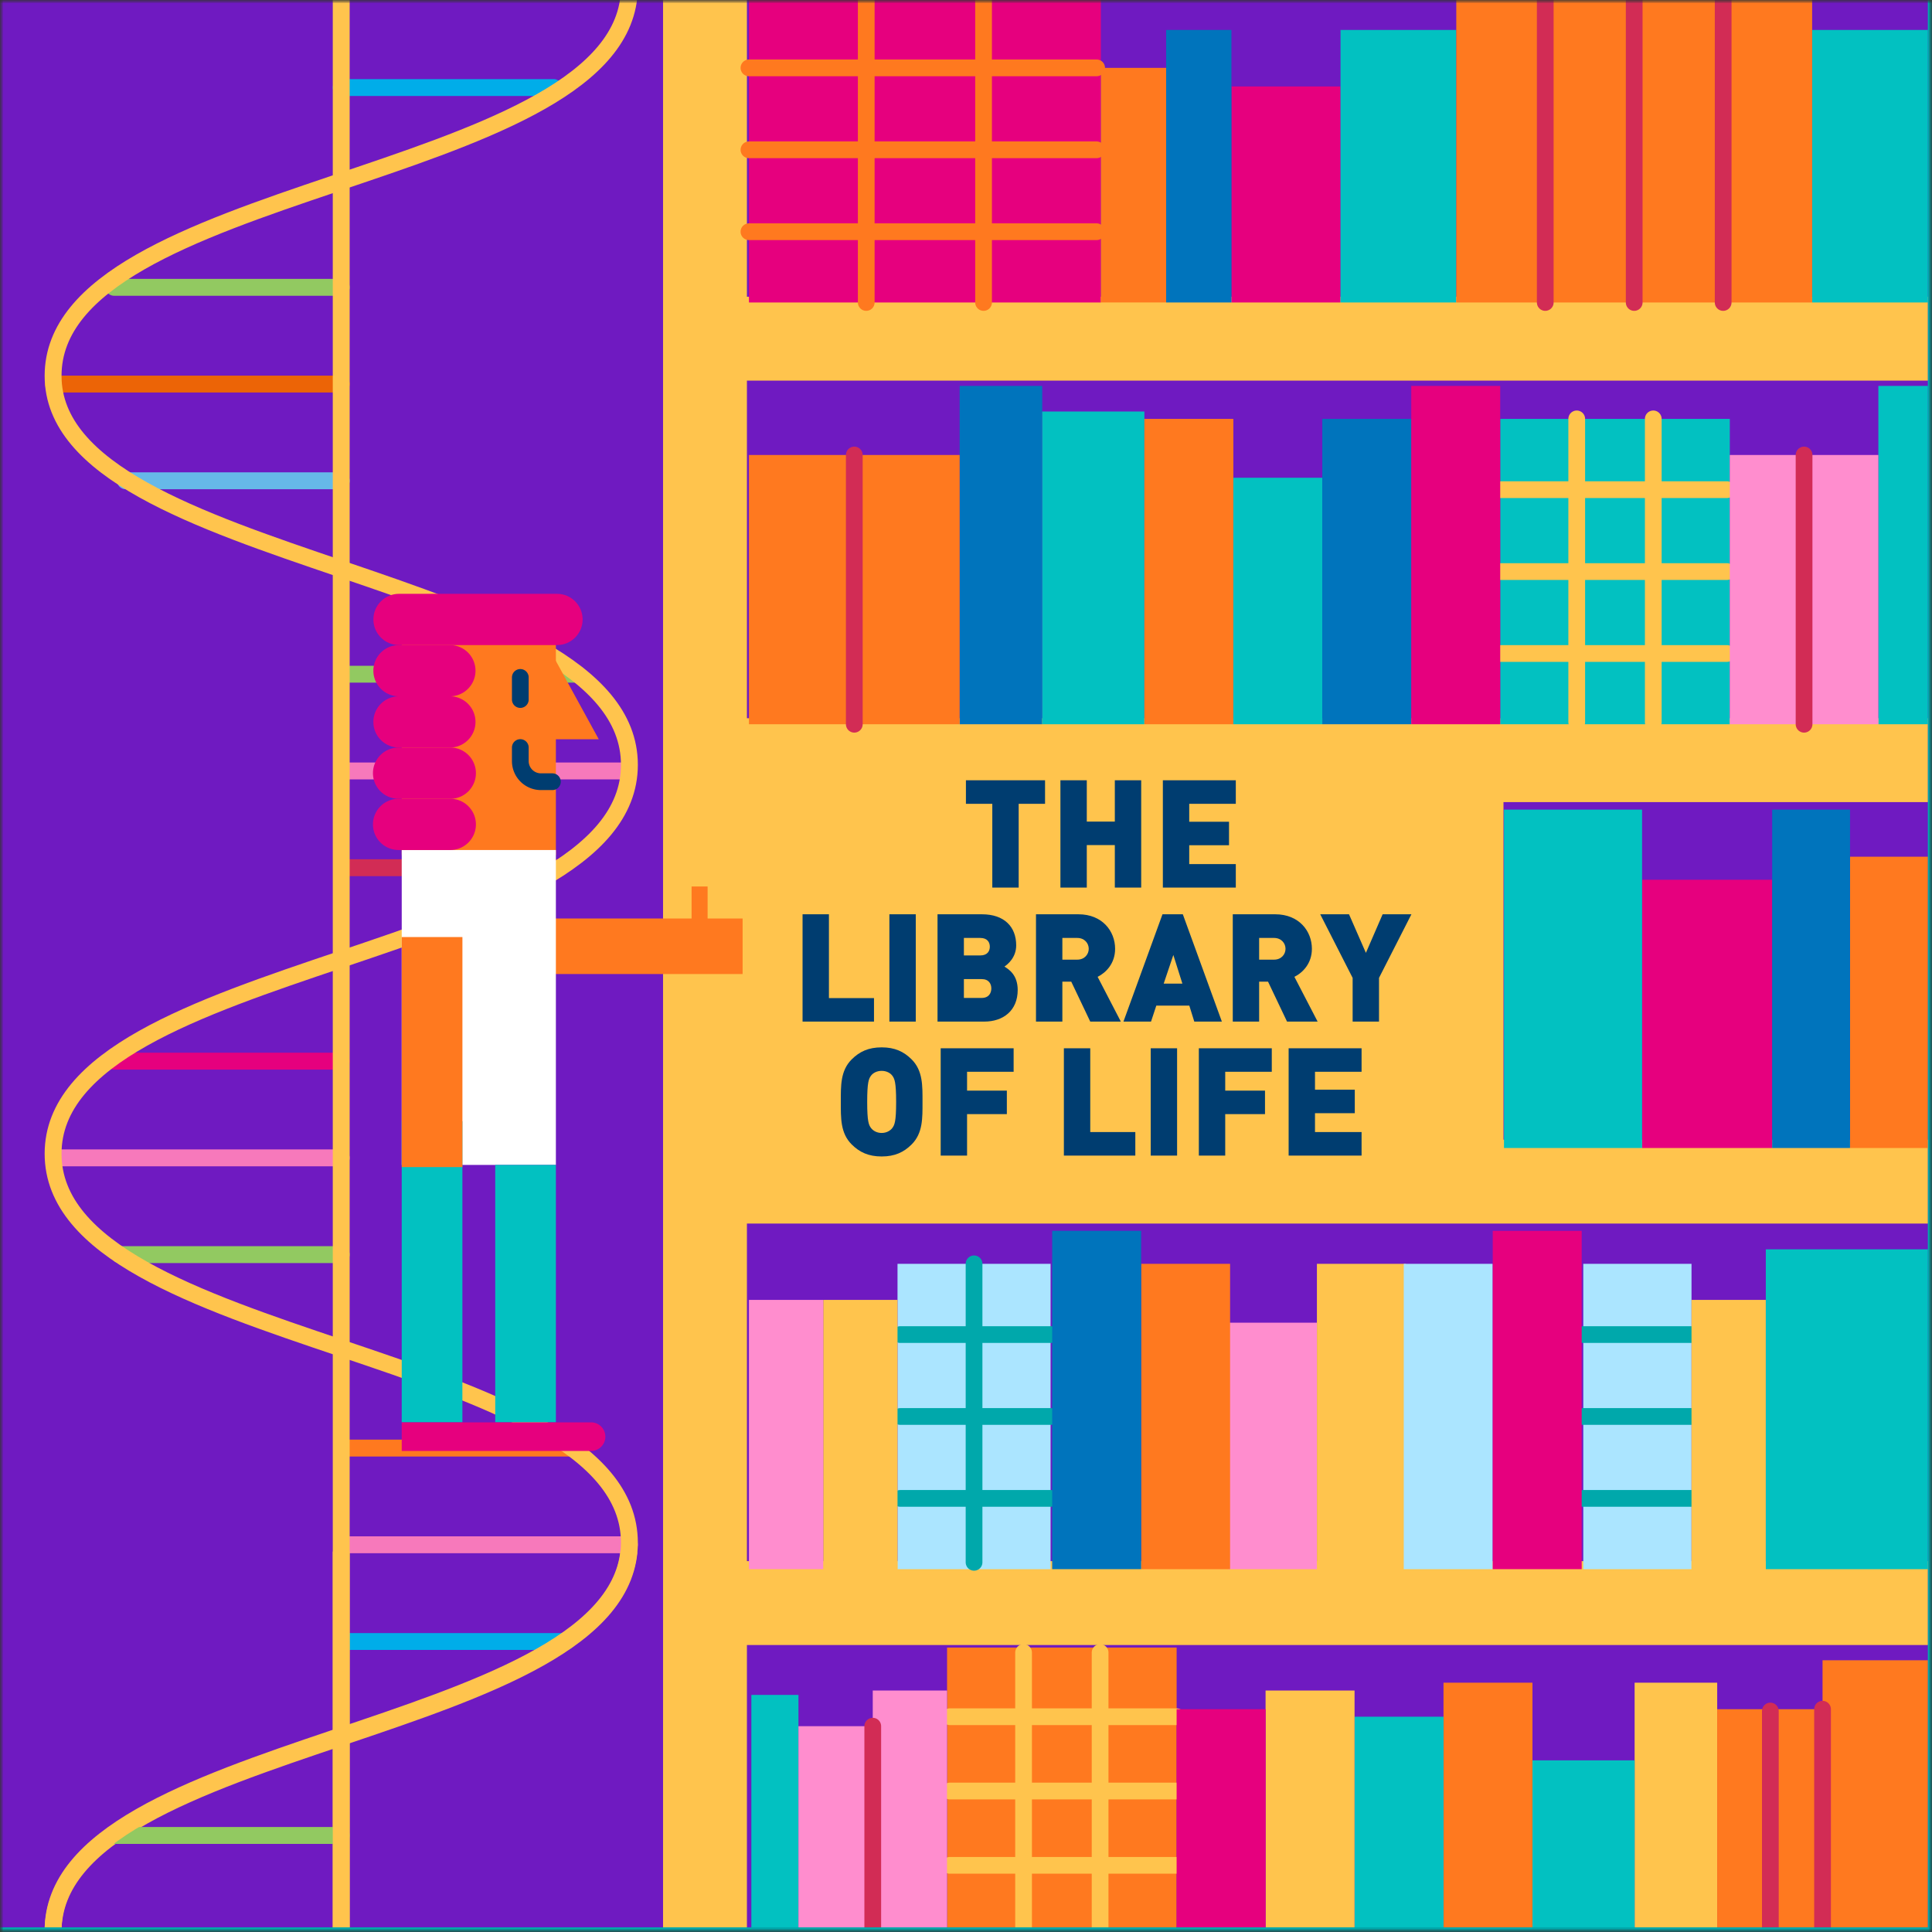
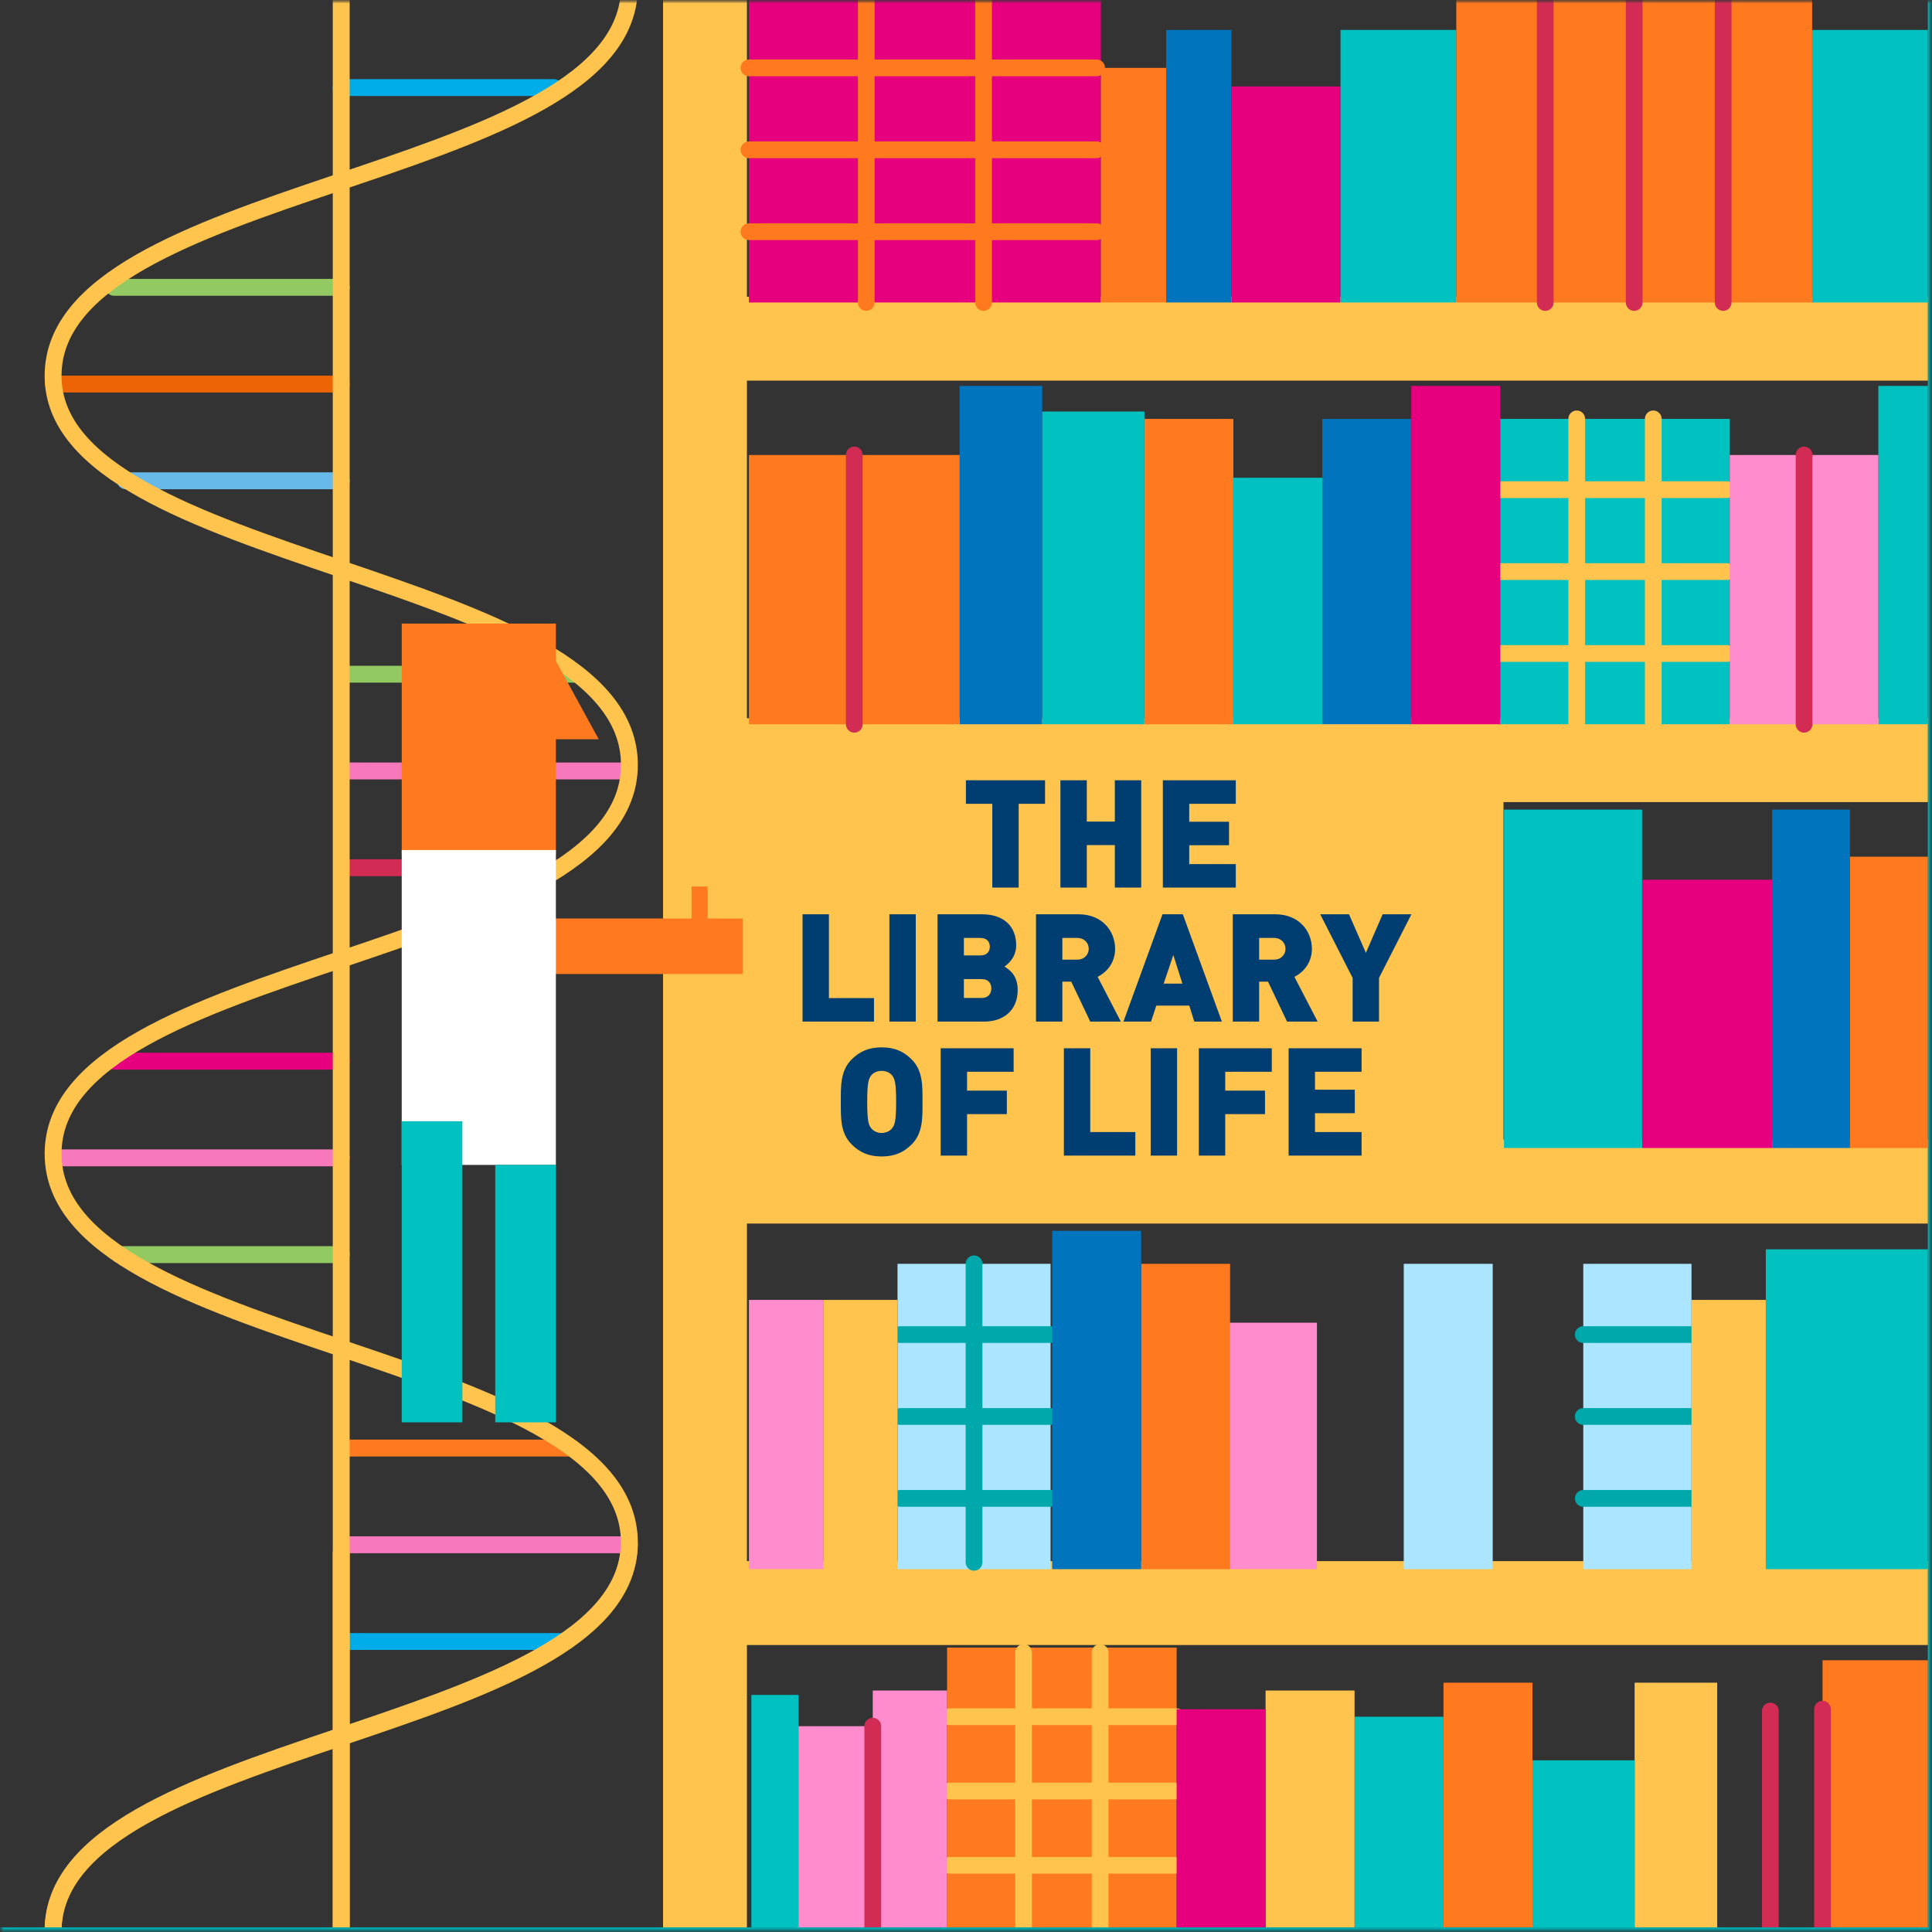
<svg xmlns="http://www.w3.org/2000/svg" fill="none" viewBox="0 0 288 288">
  <rect x="0" y="0" width="288" height="288" fill="#333333" stroke="none" />
  <mask id="a" width="288" height="288" x="0" y="0" maskUnits="userSpaceOnUse" style="mask-type:luminance">
    <path fill="#fff" d="M288 0H0v288h288V0Z" />
  </mask>
  <g mask="url(#a)">
    <mask id="b" width="288" height="288" x="0" y="0" maskUnits="userSpaceOnUse" style="mask-type:luminance">
      <path fill="#fff" d="M288 0H0v288h288V0Z" />
    </mask>
    <g mask="url(#b)">
-       <path fill="#6F1AC1" d="M293.741-7.095H-6.657v301.083h300.398V-7.095Z" />
      <path fill="#00A8AB" d="M-.317-.755H287.4v288.404H-.317V-.755ZM-13 300.328h313.081V-13.094H-13v313.422Z" />
      <mask id="c" width="314" height="538" x="-13" y="-14" maskUnits="userSpaceOnUse" style="mask-type:luminance">
        <path fill="#fff" d="M300.081-13.094H-13V523.37h313.081V-13.094Z" />
      </mask>
      <g stroke="#FFC44D" stroke-miterlimit="10" stroke-width="12.504" mask="url(#c)">
        <path d="M105.091-.755V287.63M105.091 50.487h182.297M105.091 113.316h182.297M105.091 176.142h182.297M105.091 238.968h182.297" />
      </g>
      <path fill="#FFC44D" d="M224.121 110.777H105.485v70.217h118.636v-70.217Z" />
      <path fill="#003D70" d="M155.784 119.821h-3.932v12.492h-3.931v-12.492h-3.932v-3.504h11.795v3.504Zm14.333 12.492h-3.932v-6.336h-4.179v6.336h-3.931v-15.996h3.931v6.155h4.179v-6.155h3.932v15.996Zm14.102 0h-10.874v-15.996h10.874v3.504h-6.942v2.674h5.931V126h-5.931v2.808h6.942v3.505ZM130.285 152.287h-10.649v-15.996h3.931v12.491h6.718v3.505Zm6.227 0h-3.932v-15.996h3.932v15.996Zm15.195-4.718c0 3.056-2.134 4.718-4.988 4.718h-6.964v-15.996h6.627c3.325 0 5.1 1.865 5.1 4.628 0 1.82-1.258 2.831-1.752 3.168.651.404 1.977 1.236 1.977 3.482Zm-3.932-.224c0-.674-.359-1.393-1.438-1.393h-2.651v2.808h2.651c1.079 0 1.438-.741 1.438-1.415Zm-.224-6.224c0-.629-.337-1.303-1.416-1.303h-2.449v2.606h2.449c1.079 0 1.416-.674 1.416-1.303Zm19.53 11.166h-4.56l-2.831-5.953h-1.326v5.953h-3.931v-15.996h6.335c3.55 0 5.46 2.516 5.46 5.145 0 2.179-1.348 3.55-2.606 4.179l3.459 6.672Zm-4.785-10.851c0-.832-.629-1.618-1.707-1.618h-2.225v3.235h2.225c1.078 0 1.707-.786 1.707-1.617Zm19.846 10.851h-4.112l-.741-2.381h-4.92l-.787 2.381h-4.111l5.819-15.996h3.033l5.819 15.996Zm-5.886-5.661-1.348-4.269-1.438 4.269h2.786Zm20.159 5.661h-4.56l-2.831-5.953h-1.326v5.953h-3.931v-15.996h6.335c3.55 0 5.46 2.516 5.46 5.145 0 2.179-1.348 3.55-2.607 4.179l3.46 6.672Zm-4.785-10.851c0-.832-.629-1.618-1.708-1.618h-2.224v3.235h2.224c1.079 0 1.708-.786 1.708-1.617Zm18.767-5.145-4.83 9.481v6.515h-3.932v-6.515l-4.83-9.481h4.291l2.516 5.751 2.494-5.751h4.291ZM137.517 164.26c0 2.404.067 4.651-1.618 6.336-1.168 1.168-2.516 1.797-4.471 1.797-1.954 0-3.302-.629-4.471-1.797-1.685-1.685-1.617-3.932-1.617-6.336 0-2.403-.068-4.65 1.617-6.335 1.169-1.168 2.517-1.797 4.471-1.797 1.955 0 3.303.629 4.471 1.797 1.685 1.685 1.618 3.932 1.618 6.335Zm-3.932 0c0-2.92-.225-3.459-.584-3.931-.292-.382-.854-.697-1.573-.697s-1.28.315-1.572.697c-.36.472-.584 1.011-.584 3.931 0 2.921.224 3.438.584 3.91.292.382.853.719 1.572.719.719 0 1.281-.337 1.573-.719.359-.472.584-.989.584-3.91Zm17.516-4.493h-6.942v2.808h5.931v3.505h-5.931v6.179h-3.932v-15.997h10.874v3.505Zm18.139 12.492h-10.649v-15.997h3.932v12.492h6.717v3.505Zm6.228 0h-3.932v-15.997h3.932v15.997Zm14.116-12.492h-6.942v2.808h5.931v3.505h-5.931v6.179h-3.932v-15.997h10.874v3.505Zm13.384 12.492h-10.874v-15.997h10.874v3.505h-6.943v2.674h5.932v3.504h-5.932v2.809h6.943v3.505Z" />
      <path fill="#E6007E" d="M129.132-.43h-17.488v45.52h17.488V-.43Z" />
      <path fill="#E6007E" d="M146.618-.43h-17.489v45.52h17.489V-.43ZM164.107-.43h-17.489v45.52h17.489V-.43Z" />
      <path stroke="#FF791F" stroke-linecap="round" stroke-linejoin="round" stroke-width="2.495" d="M111.644 10.118h51.83M111.644 22.331h51.83M111.644 34.541h51.83M146.618 45.09V-.43M129.129 45.09V-.43" />
      <path fill="#FF791F" d="M173.837 10.118h-9.73v34.968h9.73V10.118Z" />
      <path fill="#E6007E" d="M199.826 12.886h-16.258v32.203h16.258V12.886Z" />
      <path fill="#02C1C1" d="M217.086 4.464h-17.257v40.625h17.257V4.464ZM287.388 4.464h-17.257v40.625h17.257V4.464Z" />
      <path fill="#FF791F" d="M230.348-.43h-13.262v45.52h13.262V-.43ZM243.61-.43h-13.262v45.52h13.262V-.43Z" />
      <path fill="#0074BC" d="M183.568 4.464h-9.731v40.625h9.731V4.464Z" />
      <path fill="#FF791F" d="M287.388 127.708h-11.606v43.424h11.606v-43.424Z" />
      <path fill="#E6007E" d="M264.174 131.143h-19.393v39.989h19.393v-39.989Z" />
      <path fill="#02C1C1" d="M244.781 120.686h-20.585v50.446h20.585v-50.446Z" />
      <path fill="#0074BC" d="M275.779 120.686h-11.605v50.446h11.605v-50.446Z" />
      <path stroke="#D22C55" stroke-linecap="round" stroke-linejoin="round" stroke-width="2.495" d="M230.348 45.09V-.43" />
      <path fill="#FF791F" d="M256.869-.43h-13.262v45.52h13.262V-.43Z" />
      <path stroke="#D22C55" stroke-linecap="round" stroke-linejoin="round" stroke-width="2.495" d="M243.607 45.09V-.43" />
      <path fill="#FF791F" d="M270.132-.43h-13.263v45.52h13.263V-.43Z" />
      <path stroke="#D22C55" stroke-linecap="round" stroke-linejoin="round" stroke-width="2.495" d="M256.869 45.09V-.43" />
      <path fill="#ABE5FF" d="M156.608 188.396H145.2v45.518h11.408v-45.518ZM145.2 188.396h-11.409v45.518H145.2v-45.518Z" />
      <path stroke="#00A8AB" stroke-linecap="round" stroke-linejoin="round" stroke-width="2.495" d="M156.605 198.943h-22.401M156.605 211.153h-22.401M156.605 223.364h-22.401" />
      <path fill="#FF8DCE" d="M196.313 197.171h-13.262v36.743h13.262v-36.743Z" />
      <path fill="#FF791F" d="M183.367 188.396h-13.262v45.518h13.262v-45.518Z" />
      <path fill="#0074BC" d="M170.108 183.477h-13.262v50.434h13.262v-50.434Z" />
      <path fill="#FFC44D" d="M133.791 193.774h-11.074v40.137h11.074v-40.137Z" />
      <path fill="#FF8DCE" d="M122.717 193.774h-11.073v40.137h11.073v-40.137Z" />
      <path fill="#ABE5FF" d="M252.151 188.396h-16.136v45.518h16.136v-45.518Z" />
      <path stroke="#00A8AB" stroke-linecap="round" stroke-linejoin="round" stroke-width="2.495" d="M236.015 198.943h16.136M236.015 211.153h16.136M236.015 223.364h16.136" />
-       <path fill="#FFC44D" d="M209.572 188.396H196.31v45.518h13.262v-45.518Z" />
      <path fill="#ABE5FF" d="M222.518 188.396h-13.262v45.518h13.262v-45.518Z" />
-       <path fill="#E6007E" d="M235.78 183.477h-13.262v50.434h13.262v-50.434Z" />
      <path fill="#FFC44D" d="M263.225 193.774h-11.074v40.137h11.074v-40.137Z" />
      <path fill="#02C1C1" d="M287.388 186.235h-24.16v47.679h24.16v-47.679ZM235.041 62.443h-11.408v45.519h11.408V62.443ZM246.45 62.443h-11.409v45.519h11.409V62.443ZM257.859 62.443H246.45v45.519h11.409V62.443Z" />
      <path stroke="#FFC44D" stroke-linecap="round" stroke-linejoin="round" stroke-width="2.495" d="M223.633 72.994h33.813M223.633 85.204h33.813M223.633 97.414h33.813" />
      <path fill="#0074BC" d="M155.362 57.528h-12.31v50.434h12.31V57.528Z" />
      <path fill="#02C1C1" d="M170.591 61.344h-15.229v46.618h15.229V61.344Z" />
      <path fill="#FF791F" d="M183.853 62.443h-13.262v45.519h13.262V62.443Z" />
      <path fill="#02C1C1" d="M197.112 71.219H183.85v36.743h13.262V71.219ZM287.388 57.528h-7.382v50.434h7.382V57.528Z" />
      <path fill="#0074BC" d="M210.374 62.443h-13.262v45.519h13.262V62.443Z" />
      <path fill="#E6007E" d="M223.636 57.528h-13.262v50.434h13.262V57.528Z" />
      <path fill="#FF791F" d="M127.348 67.825h-15.704v40.137h15.704V67.825Z" />
      <path fill="#FF791F" d="M143.052 67.825h-15.704v40.137h15.704V67.825Z" />
      <path stroke="#D22C55" stroke-linecap="round" stroke-linejoin="round" stroke-width="2.495" d="M127.348 107.962V67.825" />
      <path fill="#FF8DCE" d="M268.929 67.825h-11.074v40.137h11.074V67.825ZM280.003 67.825h-11.074v40.137h11.074V67.825Z" />
      <path stroke="#D22C55" stroke-linecap="round" stroke-linejoin="round" stroke-width="2.495" d="M268.929 107.962V67.825" />
      <path stroke="#FFC44D" stroke-linecap="round" stroke-linejoin="round" stroke-width="2.495" d="M235.041 62.443v45.212M246.45 62.443v45.212" />
      <path fill="#FF791F" d="M175.399 245.599h-11.408v42.031h11.408v-42.031ZM163.991 245.599h-11.409v42.031h11.409v-42.031Z" />
      <path fill="#FF791F" d="M152.585 245.599h-11.408v42.031h11.408v-42.031Z" />
      <path stroke="#FFC44D" stroke-linecap="round" stroke-linejoin="round" stroke-width="2.495" d="M175.396 255.908h-33.809M175.396 266.985h-33.809M175.396 278.062h-33.809" />
      <path fill="#FFC44D" d="M255.98 250.836h-12.31v36.794h12.31v-36.794Z" />
      <path fill="#02C1C1" d="M243.67 262.411h-15.228v25.219h15.228v-25.219Z" />
      <path fill="#FF791F" d="M228.442 250.836H215.18v36.794h13.262v-36.794Z" />
      <path fill="#02C1C1" d="M215.183 255.908H201.92v31.722h13.263v-31.722ZM119.026 252.659h-7.022v34.971h7.022v-34.971Z" />
      <path fill="#FFC44D" d="M201.921 252.004h-13.263v35.626h13.263v-35.626Z" />
      <path fill="#E6007E" d="M188.659 254.788h-13.263v32.842h13.263v-32.842Z" />
      <path fill="#FF791F" d="M287.388 247.493h-15.704v40.137h15.704v-40.137Z" />
-       <path fill="#FF791F" d="M271.684 254.788H255.98v32.842h15.704v-32.842Z" />
      <path stroke="#D22C55" stroke-linecap="round" stroke-linejoin="round" stroke-width="2.495" d="M271.684 287.63v-32.842M263.904 287.899V255.06" />
      <path fill="#FF8DCE" d="M141.173 252.004H130.1v35.626h11.073v-35.626ZM130.1 257.32h-11.074v30.31H130.1v-30.31Z" />
      <path stroke="#D22C55" stroke-linecap="round" stroke-linejoin="round" stroke-width="2.495" d="M130.1 287.63v-30.31" />
      <path stroke="#FFC44D" stroke-linecap="round" stroke-linejoin="round" stroke-width="2.495" d="M163.991 246.341v40.979M152.582 246.341v40.979" />
      <path stroke="#00A8AB" stroke-linecap="round" stroke-linejoin="round" stroke-width="2.495" d="M145.2 188.396v44.495" />
      <path stroke="#00ADE9" stroke-linecap="round" stroke-linejoin="round" stroke-width="2.517" d="M51.539 244.697H84.39" />
      <path stroke="#F779BB" stroke-linecap="round" stroke-linejoin="round" stroke-width="2.517" d="M51.539 230.28H93.82" />
      <path stroke="#FF791F" stroke-linecap="round" stroke-linejoin="round" stroke-width="2.517" d="M51.539 215.859h33.718" />
      <path stroke="#92C961" stroke-linecap="round" stroke-linejoin="round" stroke-width="2.517" d="M17.795 187.021h33.07" />
      <path stroke="#F779BB" stroke-linecap="round" stroke-linejoin="round" stroke-width="2.517" d="M7.976 172.601h42.89" />
      <path stroke="#E6007E" stroke-linecap="round" stroke-linejoin="round" stroke-width="2.517" d="M16.996 158.183h33.87" />
      <path stroke="#D22C55" stroke-linecap="round" stroke-linejoin="round" stroke-width="2.517" d="M51.858 129.345h31.627" />
      <path stroke="#F779BB" stroke-linecap="round" stroke-linejoin="round" stroke-width="2.517" d="M51.858 114.925h41.846" />
      <path stroke="#92C961" stroke-linecap="round" stroke-linejoin="round" stroke-width="2.517" d="M51.858 100.505h34.197" />
      <path stroke="#66B9E8" stroke-linecap="round" stroke-linejoin="round" stroke-width="2.517" d="M18.715 71.667h32.15" />
      <path stroke="#EC6406" stroke-linecap="round" stroke-linejoin="round" stroke-width="2.517" d="M7.964 57.25h42.901" />
      <path stroke="#92C961" stroke-linecap="round" stroke-linejoin="round" stroke-width="2.517" d="M16.996 42.829h33.87" />
      <path stroke="#00ADE9" stroke-linecap="round" stroke-linejoin="round" stroke-width="2.517" d="M50.865 13.052h31.678" />
      <path stroke="#FFC44D" stroke-linejoin="round" stroke-width="2.517" d="M50.865-.43v288.385" />
      <mask id="d" width="314" height="538" x="-13" y="-14" maskUnits="userSpaceOnUse" style="mask-type:luminance">
        <path fill="#fff" d="M300.081-13.094H-13V523.37h313.081V-13.094Z" />
      </mask>
      <g stroke-linejoin="round" stroke-width="2.517" mask="url(#d)">
        <path stroke="#FFC44D" d="M93.742-.427C90.792 27.05 7.914 27.557 7.914 56.028c0 28.472 85.91 28.988 85.91 57.98 0 28.991-85.91 28.988-85.91 57.976s85.91 28.991 85.91 57.986c0 28.994-85.91 28.991-85.91 57.985" />
        <path stroke="#EC6406" stroke-linecap="round" d="M7.964 288.966h42.901" />
-         <path stroke="#92C961" stroke-linecap="round" d="M16.996 273.61h33.87" />
        <path stroke="#FFC44D" d="M50.865 231.291v288.385M93.742 231.294c-2.95 27.476-85.828 27.983-85.828 56.455 0 28.471 85.91 28.988 85.91 57.979s-85.91 28.988-85.91 57.976c0 28.989 85.91 28.992 85.91 57.986 0 28.995-85.91 28.991-85.91 57.986" />
      </g>
      <path fill="#FF791F" d="M110.701 136.919H76.247v8.278H110.7v-8.278Z" />
      <path fill="#FF791F" d="M105.482 132.148h-2.388v11.193h2.388v-11.193ZM82.865 92.957h-22.98v34.498h22.98V92.957Z" />
      <path fill="#fff" d="M82.865 126.71h-22.98v46.943h22.98V126.71Z" />
      <path fill="#02C1C1" d="M68.927 167.141h-9.042v44.887h9.042v-44.887ZM82.865 173.653h-9.041v38.374h9.041v-38.374Z" />
      <path fill="#FF791F" d="m79.816 92.957 9.442 17.247h-9.52l.078-17.247Z" />
      <mask id="e" width="314" height="538" x="-13" y="75" maskUnits="userSpaceOnUse" style="mask-type:luminance">
-         <path fill="#fff" d="M300.081 75.906H-13V612.37h313.081V75.906Z" />
+         <path fill="#fff" d="M300.081 75.906V612.37h313.081V75.906Z" />
      </mask>
      <g mask="url(#e)">
        <path fill="#E6007E" d="M83.031 96.16h-23.55c-2.11 0-3.82-1.71-3.82-3.82s1.71-3.82 3.82-3.82h23.55c2.11 0 3.82 1.71 3.82 3.82s-1.71 3.82-3.82 3.82Z" />
        <path fill="#E6007E" d="M67.061 103.799h-7.583a3.82 3.82 0 1 1 0-7.64h7.583a3.82 3.82 0 1 1 0 7.64Z" />
        <path fill="#E6007E" d="M67.061 111.435h-7.583a3.82 3.82 0 1 1 0-7.64h7.583a3.82 3.82 0 0 1 3.82 3.82 3.82 3.82 0 0 1-3.82 3.82Z" />
        <path fill="#E6007E" d="M67.061 119.074h-7.583a3.82 3.82 0 1 1 0-7.639h7.583a3.82 3.82 0 1 1 0 7.639Z" />
        <path fill="#E6007E" d="M67.061 126.71h-7.583a3.82 3.82 0 1 1 0-7.639h7.583a3.82 3.82 0 1 1 0 7.639Z" />
        <path stroke="#003D70" stroke-linecap="round" stroke-linejoin="round" stroke-width="2.495" d="M77.562 100.981v3.297M82.343 116.528h-1.704a3.077 3.077 0 0 1-3.077-3.077v-2.016" />
        <path fill="#FF791F" d="M68.933 139.684h-9.048v34.292h9.048v-34.292Z" />
        <path fill="#E6007E" d="M88.153 216.292H59.885v-4.265h28.268a2.133 2.133 0 0 1 0 4.265Z" />
      </g>
      <path fill="#00A8AB" d="M-.317-.414H287.4v287.718H-.317V-.414ZM-13 299.987h313.081v-313.08H-13v313.08Z" />
    </g>
  </g>
</svg>